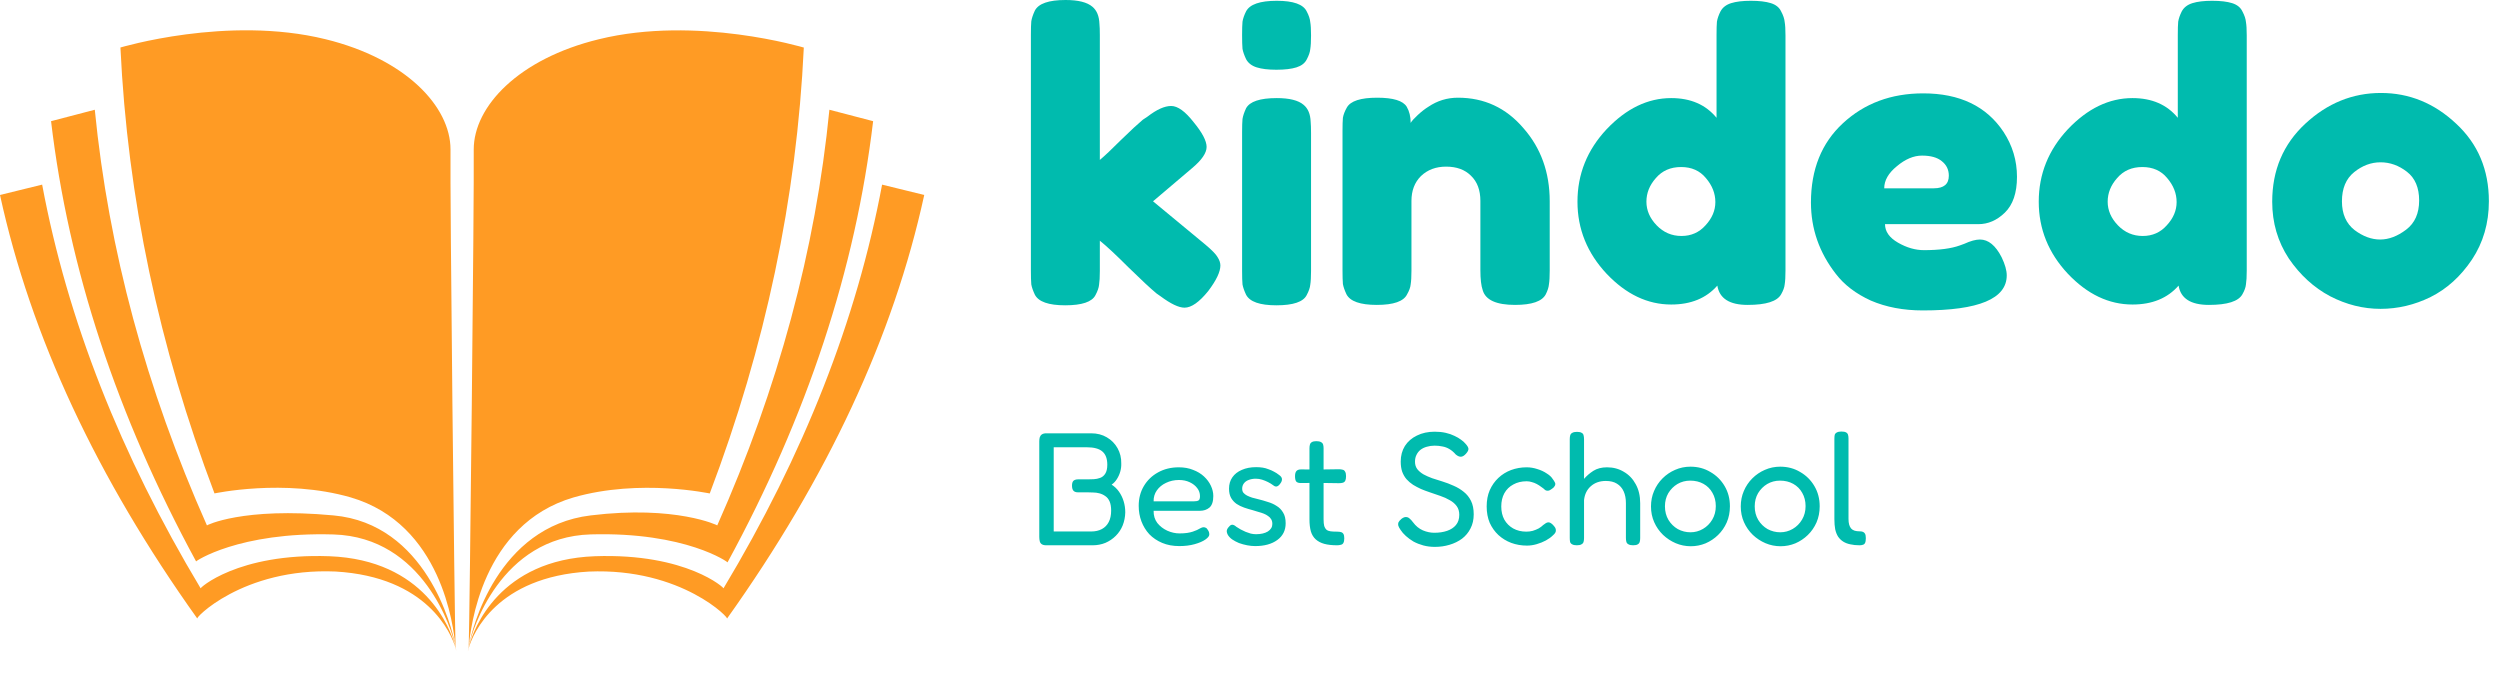
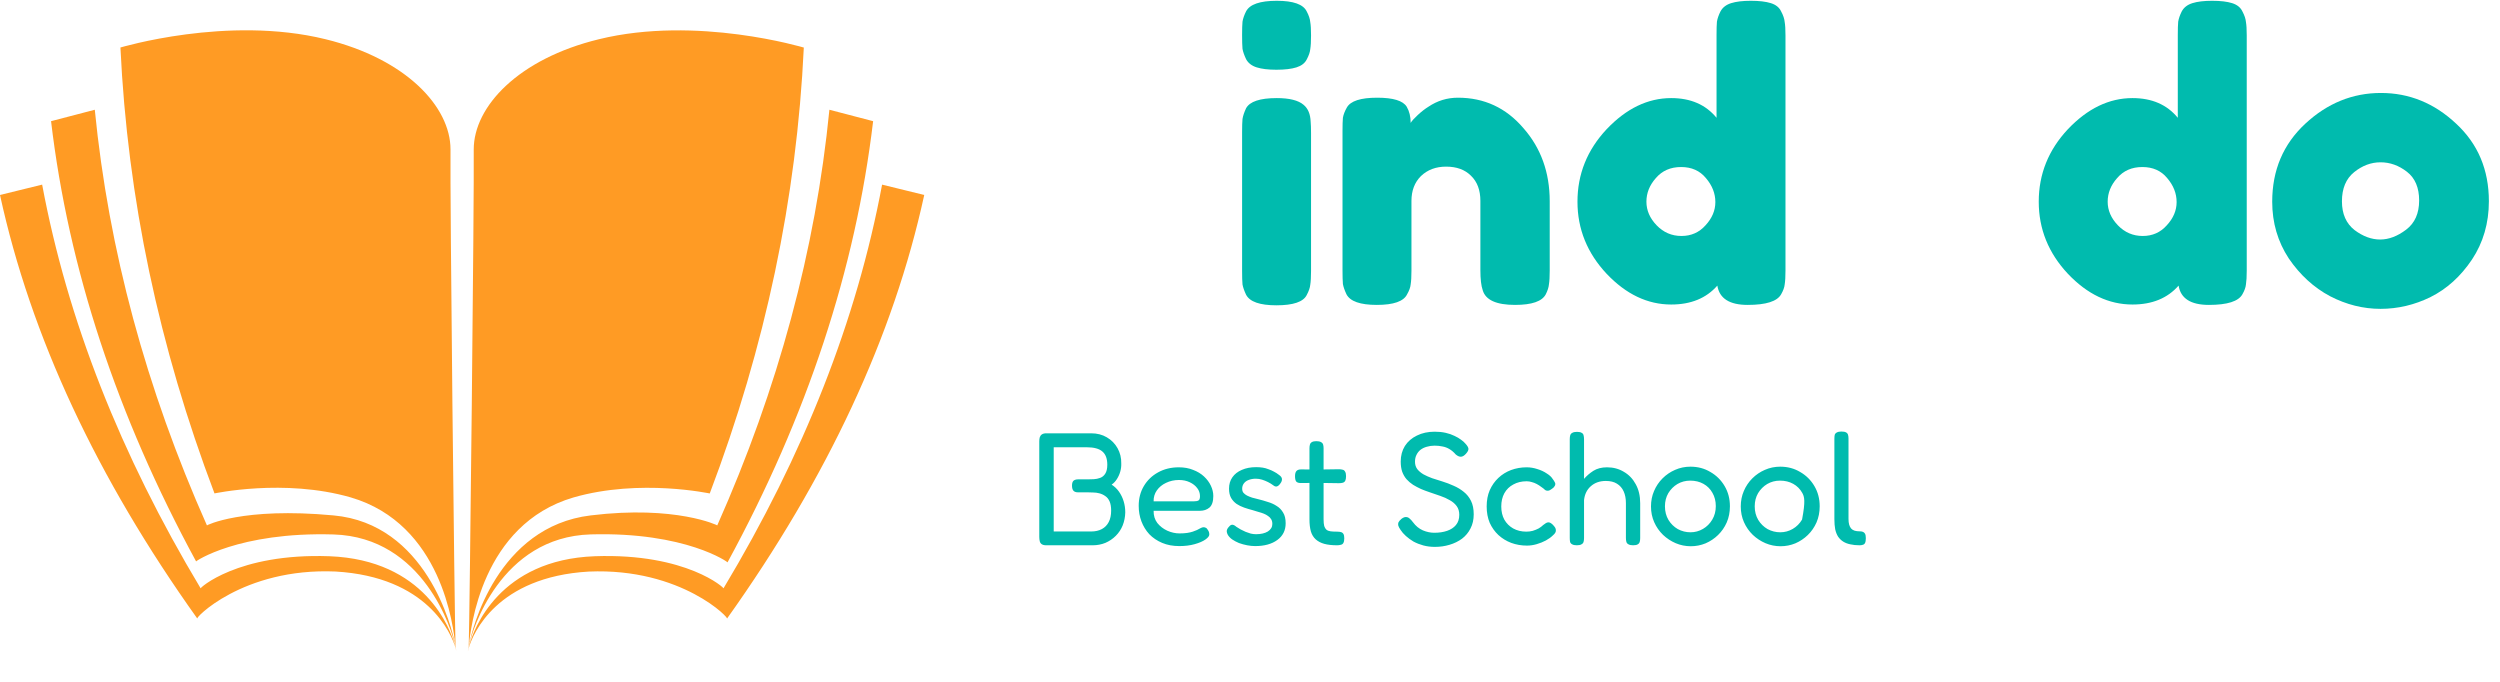
<svg xmlns="http://www.w3.org/2000/svg" width="187" height="51" viewBox="0 0 187 51" fill="none">
-   <path d="M86.246 15.057L90.165 18.299C90.656 18.711 90.961 19.026 91.079 19.242C91.216 19.458 91.285 19.664 91.285 19.86C91.285 20.332 90.98 20.97 90.371 21.776C89.703 22.601 89.114 23.014 88.603 23.014C88.171 23.014 87.572 22.729 86.806 22.159L86.511 21.953C86.059 21.579 85.362 20.931 84.419 20.008C83.476 19.065 82.759 18.397 82.268 18.004V20.273C82.268 20.725 82.248 21.069 82.209 21.304C82.189 21.52 82.101 21.776 81.944 22.07C81.689 22.581 80.932 22.837 79.675 22.837C78.437 22.837 77.681 22.572 77.406 22.041C77.269 21.746 77.18 21.491 77.141 21.275C77.121 21.039 77.111 20.695 77.111 20.244V2.593C77.111 2.141 77.121 1.807 77.141 1.591C77.18 1.355 77.269 1.09 77.406 0.796C77.681 0.265 78.447 0 79.704 0C80.647 0 81.315 0.167 81.708 0.501C82.042 0.776 82.219 1.208 82.239 1.797C82.258 1.974 82.268 2.249 82.268 2.623V11.963C82.622 11.669 83.152 11.168 83.859 10.461C84.586 9.753 85.126 9.253 85.48 8.958L85.834 8.722C86.521 8.192 87.11 7.927 87.602 7.927C88.093 7.927 88.652 8.329 89.281 9.135C89.929 9.92 90.254 10.539 90.254 10.991C90.254 11.443 89.89 11.973 89.163 12.582L86.246 15.057Z" fill="#00BBAE" />
  <path d="M92.909 9.901C92.909 9.449 92.919 9.115 92.939 8.899C92.978 8.663 93.067 8.398 93.204 8.103C93.479 7.593 94.245 7.337 95.502 7.337C96.445 7.337 97.113 7.504 97.506 7.838C97.84 8.113 98.017 8.536 98.037 9.105C98.056 9.302 98.066 9.586 98.066 9.96V20.273C98.066 20.725 98.046 21.069 98.007 21.304C97.987 21.52 97.899 21.776 97.742 22.07C97.487 22.581 96.73 22.837 95.473 22.837C94.235 22.837 93.479 22.572 93.204 22.041C93.067 21.746 92.978 21.491 92.939 21.275C92.919 21.059 92.909 20.715 92.909 20.244V9.901ZM97.742 4.449C97.604 4.724 97.349 4.921 96.976 5.039C96.603 5.157 96.102 5.216 95.473 5.216C94.864 5.216 94.373 5.157 94 5.039C93.626 4.921 93.361 4.715 93.204 4.42C93.067 4.125 92.978 3.87 92.939 3.654C92.919 3.418 92.909 3.074 92.909 2.623C92.909 2.171 92.919 1.837 92.939 1.621C92.978 1.385 93.067 1.13 93.204 0.855C93.479 0.324 94.245 0.059 95.502 0.059C96.74 0.059 97.487 0.324 97.742 0.855C97.899 1.149 97.987 1.414 98.007 1.65C98.046 1.866 98.066 2.2 98.066 2.652C98.066 3.104 98.046 3.448 98.007 3.683C97.987 3.899 97.899 4.155 97.742 4.449Z" fill="#00BBAE" />
  <path d="M109.054 7.308C111.018 7.308 112.649 8.064 113.945 9.577C115.261 11.07 115.919 12.897 115.919 15.057V20.244C115.919 20.695 115.9 21.039 115.86 21.275C115.841 21.491 115.762 21.737 115.625 22.012C115.35 22.542 114.584 22.807 113.326 22.807C111.932 22.807 111.126 22.444 110.91 21.717C110.792 21.383 110.733 20.882 110.733 20.214V15.028C110.733 14.223 110.498 13.594 110.026 13.142C109.574 12.69 108.955 12.464 108.17 12.464C107.404 12.464 106.775 12.7 106.284 13.172C105.812 13.643 105.577 14.262 105.577 15.028V20.244C105.577 20.695 105.557 21.039 105.518 21.275C105.498 21.491 105.41 21.737 105.252 22.012C104.997 22.542 104.241 22.807 102.984 22.807C101.746 22.807 100.99 22.542 100.715 22.012C100.577 21.717 100.489 21.462 100.449 21.245C100.43 21.01 100.42 20.666 100.42 20.214V9.783C100.42 9.351 100.43 9.027 100.449 8.811C100.489 8.575 100.587 8.319 100.744 8.044C101.019 7.553 101.775 7.308 103.013 7.308C104.211 7.308 104.948 7.534 105.223 7.985C105.419 8.319 105.518 8.722 105.518 9.194C105.596 9.056 105.773 8.86 106.048 8.604C106.323 8.349 106.588 8.143 106.844 7.985C107.512 7.534 108.248 7.308 109.054 7.308Z" fill="#00BBAE" />
  <path d="M128.692 0.855C128.849 0.56 129.114 0.354 129.487 0.236C129.86 0.118 130.352 0.059 130.961 0.059C131.589 0.059 132.09 0.118 132.463 0.236C132.837 0.354 133.092 0.56 133.229 0.855C133.387 1.149 133.475 1.414 133.495 1.65C133.534 1.866 133.554 2.2 133.554 2.652V20.244C133.554 20.695 133.534 21.039 133.495 21.275C133.475 21.491 133.387 21.737 133.229 22.012C132.935 22.542 132.1 22.807 130.725 22.807C129.369 22.807 128.613 22.326 128.456 21.363C127.631 22.306 126.482 22.778 125.008 22.778C123.24 22.778 121.629 22.012 120.176 20.479C118.722 18.927 117.995 17.13 117.995 15.087C117.995 13.024 118.722 11.217 120.176 9.665C121.649 8.113 123.26 7.337 125.008 7.337C126.462 7.337 127.591 7.828 128.397 8.811V2.623C128.397 2.171 128.407 1.837 128.426 1.621C128.466 1.385 128.554 1.13 128.692 0.855ZM123.918 16.855C124.429 17.385 125.048 17.651 125.774 17.651C126.501 17.651 127.1 17.385 127.572 16.855C128.063 16.325 128.309 15.745 128.309 15.116C128.309 14.468 128.073 13.869 127.601 13.319C127.149 12.769 126.531 12.494 125.745 12.494C124.959 12.494 124.331 12.769 123.859 13.319C123.388 13.849 123.152 14.439 123.152 15.087C123.152 15.735 123.407 16.325 123.918 16.855Z" fill="#00BBAE" />
-   <path d="M150.87 13.23C150.87 14.429 150.565 15.323 149.956 15.912C149.367 16.482 148.709 16.767 147.982 16.767H140.999C140.999 17.317 141.323 17.778 141.971 18.151C142.619 18.525 143.267 18.711 143.916 18.711C145.055 18.711 145.949 18.593 146.597 18.358L146.921 18.24C147.393 18.024 147.786 17.916 148.1 17.916C148.729 17.916 149.269 18.358 149.721 19.242C149.976 19.772 150.104 20.224 150.104 20.597C150.104 22.346 148.012 23.22 143.827 23.22C142.374 23.22 141.077 22.974 139.938 22.483C138.818 21.972 137.944 21.304 137.315 20.479C136.078 18.888 135.459 17.11 135.459 15.146C135.459 12.671 136.254 10.696 137.846 9.223C139.456 7.73 141.46 6.984 143.857 6.984C146.587 6.984 148.591 7.946 149.868 9.871C150.536 10.893 150.87 12.013 150.87 13.23ZM144.652 14.085C145.399 14.085 145.772 13.771 145.772 13.142C145.772 12.69 145.595 12.327 145.242 12.052C144.908 11.777 144.417 11.639 143.768 11.639C143.14 11.639 142.511 11.905 141.883 12.435C141.254 12.946 140.94 13.496 140.94 14.085H144.652Z" fill="#00BBAE" />
  <path d="M163.194 0.855C163.351 0.56 163.616 0.354 163.99 0.236C164.363 0.118 164.854 0.059 165.463 0.059C166.092 0.059 166.593 0.118 166.966 0.236C167.339 0.354 167.594 0.56 167.732 0.855C167.889 1.149 167.977 1.414 167.997 1.65C168.036 1.866 168.056 2.2 168.056 2.652V20.244C168.056 20.695 168.036 21.039 167.997 21.275C167.977 21.491 167.889 21.737 167.732 22.012C167.437 22.542 166.602 22.807 165.227 22.807C163.872 22.807 163.115 22.326 162.958 21.363C162.133 22.306 160.984 22.778 159.511 22.778C157.743 22.778 156.132 22.012 154.678 20.479C153.224 18.927 152.498 17.13 152.498 15.087C152.498 13.024 153.224 11.217 154.678 9.665C156.152 8.113 157.762 7.337 159.511 7.337C160.964 7.337 162.094 7.828 162.899 8.811V2.623C162.899 2.171 162.909 1.837 162.929 1.621C162.968 1.385 163.057 1.13 163.194 0.855ZM158.42 16.855C158.931 17.385 159.55 17.651 160.277 17.651C161.004 17.651 161.603 17.385 162.074 16.855C162.565 16.325 162.811 15.745 162.811 15.116C162.811 14.468 162.575 13.869 162.104 13.319C161.652 12.769 161.033 12.494 160.247 12.494C159.462 12.494 158.833 12.769 158.362 13.319C157.89 13.849 157.654 14.439 157.654 15.087C157.654 15.735 157.91 16.325 158.42 16.855Z" fill="#00BBAE" />
  <path d="M169.961 15.087C169.961 12.73 170.786 10.785 172.436 9.253C174.087 7.72 175.972 6.954 178.094 6.954C180.216 6.954 182.092 7.72 183.722 9.253C185.353 10.765 186.168 12.7 186.168 15.057C186.168 16.688 185.746 18.142 184.901 19.419C184.056 20.676 183.025 21.609 181.807 22.218C180.609 22.807 179.361 23.102 178.065 23.102C176.768 23.102 175.511 22.788 174.293 22.159C173.075 21.511 172.044 20.568 171.199 19.33C170.374 18.073 169.961 16.659 169.961 15.087ZM176.12 17.209C176.748 17.68 177.387 17.916 178.035 17.916C178.683 17.916 179.332 17.67 179.98 17.179C180.628 16.688 180.952 15.961 180.952 14.998C180.952 14.036 180.648 13.319 180.039 12.848C179.43 12.376 178.772 12.14 178.065 12.14C177.357 12.14 176.699 12.386 176.09 12.877C175.481 13.368 175.177 14.095 175.177 15.057C175.177 16 175.491 16.717 176.12 17.209Z" fill="#00BBAE" />
-   <path d="M78.254 40.787C78.11 40.787 77.998 40.759 77.918 40.703C77.846 40.655 77.798 40.583 77.774 40.487C77.75 40.383 77.738 40.271 77.738 40.151V33.023C77.738 32.903 77.75 32.799 77.774 32.711C77.806 32.615 77.858 32.543 77.93 32.495C78.01 32.439 78.122 32.411 78.266 32.411H81.614C82.062 32.411 82.454 32.511 82.79 32.711C83.134 32.911 83.402 33.183 83.594 33.527C83.786 33.871 83.878 34.247 83.87 34.655C83.878 34.863 83.854 35.067 83.798 35.267C83.742 35.467 83.658 35.655 83.546 35.831C83.442 35.999 83.31 36.139 83.15 36.251C83.366 36.387 83.55 36.563 83.702 36.779C83.854 36.995 83.97 37.235 84.05 37.499C84.13 37.763 84.17 38.039 84.17 38.327C84.162 38.671 84.098 38.995 83.978 39.299C83.858 39.595 83.686 39.855 83.462 40.079C83.238 40.303 82.978 40.479 82.682 40.607C82.386 40.727 82.07 40.787 81.734 40.787H78.254ZM78.818 39.755H81.614C81.926 39.755 82.194 39.695 82.418 39.575C82.642 39.455 82.814 39.279 82.934 39.047C83.054 38.815 83.114 38.531 83.114 38.195C83.114 37.907 83.074 37.675 82.994 37.499C82.914 37.323 82.806 37.191 82.67 37.103C82.534 37.007 82.386 36.939 82.226 36.899C82.074 36.859 81.922 36.839 81.77 36.839C81.626 36.831 81.494 36.827 81.374 36.827H80.642C80.482 36.827 80.366 36.787 80.294 36.707C80.222 36.627 80.186 36.499 80.186 36.323C80.186 36.155 80.222 36.035 80.294 35.963C80.374 35.891 80.494 35.855 80.654 35.855H81.386C81.514 35.855 81.658 35.851 81.818 35.843C81.978 35.835 82.134 35.803 82.286 35.747C82.446 35.691 82.574 35.587 82.67 35.435C82.774 35.275 82.826 35.051 82.826 34.763C82.826 34.315 82.706 33.987 82.466 33.779C82.226 33.563 81.83 33.455 81.278 33.455H78.818V39.755ZM88.211 40.847C87.731 40.847 87.303 40.767 86.927 40.607C86.551 40.447 86.231 40.231 85.967 39.959C85.711 39.679 85.515 39.359 85.379 38.999C85.243 38.639 85.175 38.251 85.175 37.835C85.175 37.283 85.303 36.791 85.559 36.359C85.815 35.927 86.167 35.587 86.615 35.339C87.071 35.083 87.591 34.955 88.175 34.955C88.575 34.955 88.931 35.019 89.243 35.147C89.563 35.267 89.835 35.431 90.059 35.639C90.283 35.847 90.455 36.079 90.575 36.335C90.695 36.591 90.755 36.847 90.755 37.103C90.755 37.511 90.659 37.799 90.467 37.967C90.275 38.127 90.039 38.207 89.759 38.207H86.291C86.283 38.559 86.375 38.863 86.567 39.119C86.767 39.367 87.015 39.559 87.311 39.695C87.615 39.831 87.919 39.899 88.223 39.899C88.447 39.899 88.639 39.887 88.799 39.863C88.959 39.839 89.099 39.807 89.219 39.767C89.339 39.727 89.443 39.687 89.531 39.647C89.619 39.607 89.695 39.567 89.759 39.527C89.831 39.487 89.899 39.459 89.963 39.443C90.035 39.427 90.103 39.435 90.167 39.467C90.239 39.491 90.295 39.543 90.335 39.623C90.383 39.687 90.415 39.747 90.431 39.803C90.447 39.859 90.455 39.919 90.455 39.983C90.455 40.095 90.359 40.219 90.167 40.355C89.975 40.491 89.707 40.607 89.363 40.703C89.027 40.799 88.643 40.847 88.211 40.847ZM86.291 37.499H89.303C89.455 37.499 89.567 37.479 89.639 37.439C89.719 37.399 89.759 37.291 89.759 37.115C89.759 36.891 89.691 36.691 89.555 36.515C89.419 36.331 89.231 36.183 88.991 36.071C88.759 35.959 88.491 35.903 88.187 35.903C87.835 35.903 87.511 35.975 87.215 36.119C86.927 36.255 86.699 36.443 86.531 36.683C86.363 36.923 86.283 37.195 86.291 37.499ZM93.887 40.847C93.695 40.847 93.495 40.827 93.287 40.787C93.079 40.747 92.875 40.691 92.675 40.619C92.483 40.539 92.311 40.447 92.159 40.343C92.015 40.239 91.907 40.123 91.835 39.995C91.795 39.915 91.771 39.843 91.763 39.779C91.755 39.707 91.767 39.639 91.799 39.575C91.831 39.511 91.879 39.447 91.943 39.383C92.023 39.287 92.103 39.243 92.183 39.251C92.263 39.251 92.363 39.303 92.483 39.407C92.571 39.463 92.675 39.527 92.795 39.599C92.915 39.663 93.039 39.723 93.167 39.779C93.295 39.827 93.423 39.871 93.551 39.911C93.687 39.943 93.819 39.959 93.947 39.959C94.315 39.959 94.611 39.891 94.835 39.755C95.059 39.611 95.171 39.423 95.171 39.191C95.171 39.055 95.143 38.939 95.087 38.843C95.031 38.747 94.955 38.667 94.859 38.603C94.763 38.531 94.655 38.471 94.535 38.423C94.415 38.375 94.279 38.331 94.127 38.291C93.983 38.243 93.839 38.199 93.695 38.159C93.479 38.103 93.267 38.039 93.059 37.967C92.851 37.895 92.663 37.803 92.495 37.691C92.327 37.571 92.191 37.423 92.087 37.247C91.983 37.063 91.931 36.831 91.931 36.551C91.931 36.223 92.015 35.939 92.183 35.699C92.351 35.459 92.587 35.275 92.891 35.147C93.195 35.011 93.551 34.943 93.959 34.943C94.135 34.943 94.299 34.955 94.451 34.979C94.603 35.003 94.747 35.043 94.883 35.099C95.027 35.147 95.163 35.207 95.291 35.279C95.419 35.343 95.543 35.423 95.663 35.519C95.807 35.615 95.883 35.719 95.891 35.831C95.899 35.943 95.855 36.059 95.759 36.179C95.687 36.283 95.607 36.351 95.519 36.383C95.431 36.407 95.343 36.383 95.255 36.311C95.127 36.215 94.991 36.131 94.847 36.059C94.703 35.987 94.555 35.927 94.403 35.879C94.251 35.831 94.095 35.807 93.935 35.807C93.735 35.807 93.555 35.839 93.395 35.903C93.243 35.959 93.123 36.047 93.035 36.167C92.955 36.279 92.915 36.407 92.915 36.551C92.915 36.679 92.947 36.783 93.011 36.863C93.083 36.943 93.171 37.011 93.275 37.067C93.387 37.123 93.515 37.175 93.659 37.223C93.811 37.263 93.967 37.303 94.127 37.343C94.359 37.399 94.595 37.467 94.835 37.547C95.083 37.619 95.303 37.719 95.495 37.847C95.695 37.967 95.855 38.131 95.975 38.339C96.103 38.539 96.167 38.807 96.167 39.143C96.167 39.671 95.959 40.087 95.543 40.391C95.127 40.695 94.575 40.847 93.887 40.847ZM100.012 40.787C99.635 40.787 99.316 40.751 99.052 40.679C98.796 40.607 98.584 40.495 98.415 40.343C98.248 40.191 98.127 39.995 98.055 39.755C97.984 39.507 97.948 39.203 97.948 38.843V33.539C97.948 33.427 97.96 33.331 97.984 33.251C98.007 33.171 98.055 33.111 98.127 33.071C98.2 33.023 98.311 32.999 98.463 32.999C98.615 32.999 98.731 33.023 98.811 33.071C98.891 33.111 98.944 33.171 98.968 33.251C98.992 33.323 99.004 33.415 99.004 33.527V38.843C99.004 39.051 99.019 39.219 99.052 39.347C99.091 39.467 99.147 39.559 99.219 39.623C99.299 39.687 99.403 39.727 99.531 39.743C99.659 39.759 99.816 39.767 99.999 39.767C100.128 39.767 100.232 39.779 100.312 39.803C100.392 39.827 100.452 39.875 100.492 39.947C100.532 40.019 100.552 40.127 100.552 40.271C100.552 40.423 100.528 40.539 100.48 40.619C100.44 40.691 100.376 40.735 100.288 40.751C100.208 40.775 100.116 40.787 100.012 40.787ZM97.323 35.111L98.475 35.123L100.144 35.099C100.256 35.099 100.352 35.111 100.432 35.135C100.512 35.151 100.572 35.199 100.612 35.279C100.66 35.351 100.684 35.463 100.684 35.615C100.684 35.767 100.664 35.883 100.624 35.963C100.584 36.035 100.524 36.083 100.444 36.107C100.364 36.131 100.268 36.143 100.156 36.143L98.511 36.119L97.299 36.131C97.132 36.131 97.016 36.091 96.951 36.011C96.895 35.931 96.868 35.799 96.868 35.615C96.868 35.439 96.903 35.311 96.975 35.231C97.047 35.151 97.163 35.111 97.323 35.111ZM107.33 40.907C107.026 40.907 106.738 40.871 106.466 40.799C106.202 40.727 105.958 40.631 105.734 40.511C105.518 40.383 105.326 40.243 105.158 40.091C104.99 39.939 104.858 39.787 104.762 39.635C104.674 39.507 104.618 39.403 104.594 39.323C104.57 39.235 104.574 39.151 104.606 39.071C104.646 38.991 104.722 38.903 104.834 38.807C104.962 38.711 105.074 38.667 105.17 38.675C105.266 38.675 105.354 38.711 105.434 38.783C105.522 38.855 105.61 38.951 105.698 39.071C105.898 39.343 106.142 39.543 106.43 39.671C106.718 39.791 107.002 39.851 107.282 39.851C107.642 39.851 107.962 39.803 108.242 39.707C108.522 39.611 108.742 39.467 108.902 39.275C109.07 39.075 109.154 38.819 109.154 38.507C109.154 38.251 109.09 38.035 108.962 37.859C108.834 37.683 108.662 37.535 108.446 37.415C108.23 37.287 107.99 37.179 107.726 37.091C107.462 36.995 107.194 36.903 106.922 36.815C106.706 36.743 106.494 36.663 106.286 36.575C106.078 36.479 105.882 36.375 105.698 36.263C105.514 36.143 105.35 36.003 105.206 35.843C105.07 35.683 104.962 35.495 104.882 35.279C104.81 35.063 104.774 34.811 104.774 34.523C104.774 34.083 104.878 33.695 105.086 33.359C105.302 33.023 105.602 32.763 105.986 32.579C106.37 32.387 106.814 32.291 107.318 32.291C107.614 32.291 107.886 32.319 108.134 32.375C108.382 32.431 108.602 32.507 108.794 32.603C108.986 32.691 109.15 32.787 109.286 32.891C109.422 32.987 109.526 33.079 109.598 33.167C109.742 33.319 109.822 33.447 109.838 33.551C109.854 33.655 109.794 33.783 109.658 33.935C109.53 34.079 109.406 34.155 109.286 34.163C109.166 34.171 109.034 34.115 108.89 33.995C108.738 33.819 108.578 33.683 108.41 33.587C108.25 33.491 108.078 33.427 107.894 33.395C107.718 33.355 107.522 33.335 107.306 33.335C107.098 33.335 106.902 33.363 106.718 33.419C106.542 33.467 106.386 33.543 106.25 33.647C106.122 33.751 106.022 33.879 105.95 34.031C105.878 34.175 105.842 34.343 105.842 34.535C105.842 34.751 105.898 34.935 106.01 35.087C106.13 35.239 106.286 35.371 106.478 35.483C106.67 35.587 106.886 35.683 107.126 35.771C107.366 35.851 107.618 35.931 107.882 36.011C108.17 36.099 108.454 36.207 108.734 36.335C109.014 36.455 109.266 36.607 109.49 36.791C109.714 36.967 109.894 37.191 110.03 37.463C110.166 37.735 110.234 38.071 110.234 38.471C110.234 38.871 110.154 39.223 109.994 39.527C109.842 39.831 109.63 40.087 109.358 40.295C109.086 40.495 108.774 40.647 108.422 40.751C108.078 40.855 107.714 40.907 107.33 40.907ZM114.215 40.811C113.799 40.811 113.407 40.743 113.039 40.607C112.679 40.471 112.359 40.275 112.079 40.019C111.807 39.763 111.591 39.459 111.431 39.107C111.279 38.747 111.203 38.339 111.203 37.883C111.203 37.427 111.279 37.023 111.431 36.671C111.591 36.311 111.807 36.003 112.079 35.747C112.351 35.491 112.667 35.295 113.027 35.159C113.395 35.023 113.783 34.955 114.191 34.955C114.463 34.955 114.731 34.999 114.995 35.087C115.259 35.167 115.491 35.275 115.691 35.411C115.899 35.539 116.047 35.675 116.135 35.819C116.215 35.923 116.271 36.011 116.303 36.083C116.343 36.147 116.347 36.223 116.315 36.311C116.283 36.375 116.239 36.435 116.183 36.491C116.127 36.539 116.071 36.579 116.015 36.611C115.871 36.723 115.727 36.739 115.583 36.659C115.495 36.571 115.395 36.491 115.283 36.419C115.179 36.339 115.067 36.267 114.947 36.203C114.827 36.139 114.703 36.091 114.575 36.059C114.455 36.019 114.327 35.999 114.191 35.999C113.815 35.999 113.483 36.079 113.195 36.239C112.907 36.391 112.683 36.611 112.523 36.899C112.371 37.179 112.295 37.507 112.295 37.883C112.295 38.259 112.371 38.587 112.523 38.867C112.683 39.147 112.903 39.367 113.183 39.527C113.471 39.687 113.799 39.767 114.167 39.767C114.335 39.767 114.495 39.747 114.647 39.707C114.807 39.659 114.955 39.599 115.091 39.527C115.227 39.447 115.339 39.363 115.427 39.275C115.507 39.219 115.575 39.171 115.631 39.131C115.687 39.091 115.755 39.071 115.835 39.071C115.899 39.071 115.967 39.099 116.039 39.155C116.111 39.203 116.187 39.279 116.267 39.383C116.331 39.455 116.367 39.531 116.375 39.611C116.391 39.691 116.379 39.767 116.339 39.839C116.299 39.911 116.235 39.983 116.147 40.055C116.019 40.183 115.847 40.307 115.631 40.427C115.423 40.539 115.195 40.631 114.947 40.703C114.699 40.775 114.455 40.811 114.215 40.811ZM117.946 40.787C117.794 40.787 117.678 40.763 117.598 40.715C117.518 40.675 117.466 40.615 117.442 40.535C117.426 40.447 117.418 40.347 117.418 40.235V32.843C117.418 32.731 117.43 32.635 117.454 32.555C117.478 32.475 117.53 32.415 117.61 32.375C117.69 32.327 117.806 32.303 117.958 32.303C118.118 32.303 118.234 32.327 118.306 32.375C118.386 32.415 118.434 32.475 118.45 32.555C118.474 32.635 118.486 32.735 118.486 32.855V35.819C118.678 35.595 118.91 35.395 119.182 35.219C119.462 35.043 119.802 34.955 120.202 34.955C120.674 34.955 121.094 35.067 121.462 35.291C121.838 35.507 122.134 35.815 122.35 36.215C122.574 36.615 122.686 37.091 122.686 37.643V40.247C122.686 40.359 122.674 40.455 122.65 40.535C122.626 40.615 122.578 40.675 122.506 40.715C122.434 40.763 122.318 40.787 122.158 40.787C122.006 40.787 121.89 40.763 121.81 40.715C121.73 40.675 121.678 40.615 121.654 40.535C121.63 40.447 121.618 40.347 121.618 40.235V37.631C121.618 37.295 121.562 37.003 121.45 36.755C121.338 36.507 121.17 36.315 120.946 36.179C120.73 36.043 120.454 35.975 120.118 35.975C119.662 35.975 119.286 36.107 118.99 36.371C118.702 36.627 118.534 36.971 118.486 37.403V40.247C118.486 40.359 118.474 40.455 118.45 40.535C118.426 40.615 118.374 40.675 118.294 40.715C118.222 40.763 118.106 40.787 117.946 40.787ZM126.47 40.859C126.078 40.859 125.702 40.783 125.342 40.631C124.99 40.479 124.674 40.271 124.394 40.007C124.114 39.735 123.894 39.419 123.734 39.059C123.574 38.699 123.494 38.307 123.494 37.883C123.494 37.467 123.57 37.083 123.722 36.731C123.874 36.371 124.086 36.055 124.358 35.783C124.63 35.511 124.942 35.299 125.294 35.147C125.654 34.987 126.038 34.907 126.446 34.907C126.998 34.907 127.494 35.039 127.934 35.303C128.382 35.559 128.738 35.911 129.002 36.359C129.266 36.807 129.398 37.311 129.398 37.871C129.398 38.311 129.318 38.715 129.158 39.083C128.998 39.443 128.782 39.755 128.51 40.019C128.238 40.283 127.926 40.491 127.574 40.643C127.222 40.787 126.854 40.859 126.47 40.859ZM126.446 39.815C126.782 39.815 127.094 39.731 127.382 39.563C127.67 39.395 127.902 39.163 128.078 38.867C128.254 38.571 128.342 38.235 128.342 37.859C128.342 37.483 128.258 37.151 128.09 36.863C127.93 36.575 127.706 36.351 127.418 36.191C127.13 36.031 126.802 35.951 126.434 35.951C126.082 35.951 125.762 36.035 125.474 36.203C125.194 36.371 124.966 36.599 124.79 36.887C124.622 37.175 124.538 37.503 124.538 37.871C124.538 38.255 124.626 38.595 124.802 38.891C124.978 39.179 125.21 39.407 125.498 39.575C125.794 39.735 126.11 39.815 126.446 39.815ZM133.185 40.859C132.793 40.859 132.417 40.783 132.057 40.631C131.705 40.479 131.389 40.271 131.109 40.007C130.829 39.735 130.609 39.419 130.449 39.059C130.289 38.699 130.209 38.307 130.209 37.883C130.209 37.467 130.285 37.083 130.437 36.731C130.589 36.371 130.801 36.055 131.073 35.783C131.345 35.511 131.657 35.299 132.009 35.147C132.369 34.987 132.753 34.907 133.161 34.907C133.713 34.907 134.209 35.039 134.649 35.303C135.097 35.559 135.453 35.911 135.717 36.359C135.981 36.807 136.113 37.311 136.113 37.871C136.113 38.311 136.033 38.715 135.873 39.083C135.713 39.443 135.497 39.755 135.225 40.019C134.953 40.283 134.641 40.491 134.289 40.643C133.937 40.787 133.569 40.859 133.185 40.859ZM133.161 39.815C133.497 39.815 133.809 39.731 134.097 39.563C134.385 39.395 134.617 39.163 134.793 38.867C134.969 38.571 135.057 38.235 135.057 37.859C135.057 37.483 134.973 37.151 134.805 36.863C134.645 36.575 134.421 36.351 134.133 36.191C133.845 36.031 133.517 35.951 133.149 35.951C132.797 35.951 132.477 36.035 132.189 36.203C131.909 36.371 131.681 36.599 131.505 36.887C131.337 37.175 131.253 37.503 131.253 37.871C131.253 38.255 131.341 38.595 131.517 38.891C131.693 39.179 131.925 39.407 132.213 39.575C132.509 39.735 132.825 39.815 133.161 39.815ZM139.096 40.787C138.84 40.787 138.608 40.763 138.4 40.715C138.2 40.675 138.024 40.607 137.872 40.511C137.72 40.415 137.592 40.291 137.488 40.139C137.392 39.987 137.32 39.803 137.272 39.587C137.232 39.371 137.212 39.119 137.212 38.831V32.831C137.212 32.711 137.22 32.611 137.236 32.531C137.26 32.451 137.312 32.391 137.392 32.351C137.472 32.303 137.584 32.279 137.728 32.279C137.888 32.279 138.004 32.299 138.076 32.339C138.156 32.379 138.208 32.439 138.232 32.519C138.256 32.599 138.268 32.695 138.268 32.807V38.819C138.268 38.979 138.284 39.119 138.316 39.239C138.348 39.351 138.396 39.447 138.46 39.527C138.532 39.607 138.62 39.663 138.724 39.695C138.828 39.727 138.952 39.743 139.096 39.743C139.192 39.743 139.272 39.755 139.336 39.779C139.408 39.803 139.464 39.851 139.504 39.923C139.544 39.995 139.564 40.107 139.564 40.259C139.564 40.419 139.544 40.539 139.504 40.619C139.464 40.691 139.408 40.735 139.336 40.751C139.272 40.775 139.192 40.787 139.096 40.787Z" fill="#00BBAE" />
+   <path d="M78.254 40.787C78.11 40.787 77.998 40.759 77.918 40.703C77.846 40.655 77.798 40.583 77.774 40.487C77.75 40.383 77.738 40.271 77.738 40.151V33.023C77.738 32.903 77.75 32.799 77.774 32.711C77.806 32.615 77.858 32.543 77.93 32.495C78.01 32.439 78.122 32.411 78.266 32.411H81.614C82.062 32.411 82.454 32.511 82.79 32.711C83.134 32.911 83.402 33.183 83.594 33.527C83.786 33.871 83.878 34.247 83.87 34.655C83.878 34.863 83.854 35.067 83.798 35.267C83.742 35.467 83.658 35.655 83.546 35.831C83.442 35.999 83.31 36.139 83.15 36.251C83.366 36.387 83.55 36.563 83.702 36.779C83.854 36.995 83.97 37.235 84.05 37.499C84.13 37.763 84.17 38.039 84.17 38.327C84.162 38.671 84.098 38.995 83.978 39.299C83.858 39.595 83.686 39.855 83.462 40.079C83.238 40.303 82.978 40.479 82.682 40.607C82.386 40.727 82.07 40.787 81.734 40.787H78.254ZM78.818 39.755H81.614C81.926 39.755 82.194 39.695 82.418 39.575C82.642 39.455 82.814 39.279 82.934 39.047C83.054 38.815 83.114 38.531 83.114 38.195C83.114 37.907 83.074 37.675 82.994 37.499C82.914 37.323 82.806 37.191 82.67 37.103C82.534 37.007 82.386 36.939 82.226 36.899C82.074 36.859 81.922 36.839 81.77 36.839C81.626 36.831 81.494 36.827 81.374 36.827H80.642C80.482 36.827 80.366 36.787 80.294 36.707C80.222 36.627 80.186 36.499 80.186 36.323C80.186 36.155 80.222 36.035 80.294 35.963C80.374 35.891 80.494 35.855 80.654 35.855H81.386C81.514 35.855 81.658 35.851 81.818 35.843C81.978 35.835 82.134 35.803 82.286 35.747C82.446 35.691 82.574 35.587 82.67 35.435C82.774 35.275 82.826 35.051 82.826 34.763C82.826 34.315 82.706 33.987 82.466 33.779C82.226 33.563 81.83 33.455 81.278 33.455H78.818V39.755ZM88.211 40.847C87.731 40.847 87.303 40.767 86.927 40.607C86.551 40.447 86.231 40.231 85.967 39.959C85.711 39.679 85.515 39.359 85.379 38.999C85.243 38.639 85.175 38.251 85.175 37.835C85.175 37.283 85.303 36.791 85.559 36.359C85.815 35.927 86.167 35.587 86.615 35.339C87.071 35.083 87.591 34.955 88.175 34.955C88.575 34.955 88.931 35.019 89.243 35.147C89.563 35.267 89.835 35.431 90.059 35.639C90.283 35.847 90.455 36.079 90.575 36.335C90.695 36.591 90.755 36.847 90.755 37.103C90.755 37.511 90.659 37.799 90.467 37.967C90.275 38.127 90.039 38.207 89.759 38.207H86.291C86.283 38.559 86.375 38.863 86.567 39.119C86.767 39.367 87.015 39.559 87.311 39.695C87.615 39.831 87.919 39.899 88.223 39.899C88.447 39.899 88.639 39.887 88.799 39.863C88.959 39.839 89.099 39.807 89.219 39.767C89.339 39.727 89.443 39.687 89.531 39.647C89.619 39.607 89.695 39.567 89.759 39.527C89.831 39.487 89.899 39.459 89.963 39.443C90.035 39.427 90.103 39.435 90.167 39.467C90.239 39.491 90.295 39.543 90.335 39.623C90.383 39.687 90.415 39.747 90.431 39.803C90.447 39.859 90.455 39.919 90.455 39.983C90.455 40.095 90.359 40.219 90.167 40.355C89.975 40.491 89.707 40.607 89.363 40.703C89.027 40.799 88.643 40.847 88.211 40.847ZM86.291 37.499H89.303C89.455 37.499 89.567 37.479 89.639 37.439C89.719 37.399 89.759 37.291 89.759 37.115C89.759 36.891 89.691 36.691 89.555 36.515C89.419 36.331 89.231 36.183 88.991 36.071C88.759 35.959 88.491 35.903 88.187 35.903C87.835 35.903 87.511 35.975 87.215 36.119C86.927 36.255 86.699 36.443 86.531 36.683C86.363 36.923 86.283 37.195 86.291 37.499ZM93.887 40.847C93.695 40.847 93.495 40.827 93.287 40.787C93.079 40.747 92.875 40.691 92.675 40.619C92.483 40.539 92.311 40.447 92.159 40.343C92.015 40.239 91.907 40.123 91.835 39.995C91.795 39.915 91.771 39.843 91.763 39.779C91.755 39.707 91.767 39.639 91.799 39.575C91.831 39.511 91.879 39.447 91.943 39.383C92.023 39.287 92.103 39.243 92.183 39.251C92.263 39.251 92.363 39.303 92.483 39.407C92.571 39.463 92.675 39.527 92.795 39.599C92.915 39.663 93.039 39.723 93.167 39.779C93.295 39.827 93.423 39.871 93.551 39.911C93.687 39.943 93.819 39.959 93.947 39.959C94.315 39.959 94.611 39.891 94.835 39.755C95.059 39.611 95.171 39.423 95.171 39.191C95.171 39.055 95.143 38.939 95.087 38.843C95.031 38.747 94.955 38.667 94.859 38.603C94.763 38.531 94.655 38.471 94.535 38.423C94.415 38.375 94.279 38.331 94.127 38.291C93.983 38.243 93.839 38.199 93.695 38.159C93.479 38.103 93.267 38.039 93.059 37.967C92.851 37.895 92.663 37.803 92.495 37.691C92.327 37.571 92.191 37.423 92.087 37.247C91.983 37.063 91.931 36.831 91.931 36.551C91.931 36.223 92.015 35.939 92.183 35.699C92.351 35.459 92.587 35.275 92.891 35.147C93.195 35.011 93.551 34.943 93.959 34.943C94.135 34.943 94.299 34.955 94.451 34.979C94.603 35.003 94.747 35.043 94.883 35.099C95.027 35.147 95.163 35.207 95.291 35.279C95.419 35.343 95.543 35.423 95.663 35.519C95.807 35.615 95.883 35.719 95.891 35.831C95.899 35.943 95.855 36.059 95.759 36.179C95.687 36.283 95.607 36.351 95.519 36.383C95.431 36.407 95.343 36.383 95.255 36.311C95.127 36.215 94.991 36.131 94.847 36.059C94.703 35.987 94.555 35.927 94.403 35.879C94.251 35.831 94.095 35.807 93.935 35.807C93.735 35.807 93.555 35.839 93.395 35.903C93.243 35.959 93.123 36.047 93.035 36.167C92.955 36.279 92.915 36.407 92.915 36.551C92.915 36.679 92.947 36.783 93.011 36.863C93.083 36.943 93.171 37.011 93.275 37.067C93.387 37.123 93.515 37.175 93.659 37.223C93.811 37.263 93.967 37.303 94.127 37.343C94.359 37.399 94.595 37.467 94.835 37.547C95.083 37.619 95.303 37.719 95.495 37.847C95.695 37.967 95.855 38.131 95.975 38.339C96.103 38.539 96.167 38.807 96.167 39.143C96.167 39.671 95.959 40.087 95.543 40.391C95.127 40.695 94.575 40.847 93.887 40.847ZM100.012 40.787C99.635 40.787 99.316 40.751 99.052 40.679C98.796 40.607 98.584 40.495 98.415 40.343C98.248 40.191 98.127 39.995 98.055 39.755C97.984 39.507 97.948 39.203 97.948 38.843V33.539C97.948 33.427 97.96 33.331 97.984 33.251C98.007 33.171 98.055 33.111 98.127 33.071C98.2 33.023 98.311 32.999 98.463 32.999C98.615 32.999 98.731 33.023 98.811 33.071C98.891 33.111 98.944 33.171 98.968 33.251C98.992 33.323 99.004 33.415 99.004 33.527V38.843C99.004 39.051 99.019 39.219 99.052 39.347C99.091 39.467 99.147 39.559 99.219 39.623C99.299 39.687 99.403 39.727 99.531 39.743C99.659 39.759 99.816 39.767 99.999 39.767C100.128 39.767 100.232 39.779 100.312 39.803C100.392 39.827 100.452 39.875 100.492 39.947C100.532 40.019 100.552 40.127 100.552 40.271C100.552 40.423 100.528 40.539 100.48 40.619C100.44 40.691 100.376 40.735 100.288 40.751C100.208 40.775 100.116 40.787 100.012 40.787ZM97.323 35.111L98.475 35.123L100.144 35.099C100.256 35.099 100.352 35.111 100.432 35.135C100.512 35.151 100.572 35.199 100.612 35.279C100.66 35.351 100.684 35.463 100.684 35.615C100.684 35.767 100.664 35.883 100.624 35.963C100.584 36.035 100.524 36.083 100.444 36.107C100.364 36.131 100.268 36.143 100.156 36.143L98.511 36.119L97.299 36.131C97.132 36.131 97.016 36.091 96.951 36.011C96.895 35.931 96.868 35.799 96.868 35.615C96.868 35.439 96.903 35.311 96.975 35.231C97.047 35.151 97.163 35.111 97.323 35.111ZM107.33 40.907C107.026 40.907 106.738 40.871 106.466 40.799C106.202 40.727 105.958 40.631 105.734 40.511C105.518 40.383 105.326 40.243 105.158 40.091C104.99 39.939 104.858 39.787 104.762 39.635C104.674 39.507 104.618 39.403 104.594 39.323C104.57 39.235 104.574 39.151 104.606 39.071C104.646 38.991 104.722 38.903 104.834 38.807C104.962 38.711 105.074 38.667 105.17 38.675C105.266 38.675 105.354 38.711 105.434 38.783C105.522 38.855 105.61 38.951 105.698 39.071C105.898 39.343 106.142 39.543 106.43 39.671C106.718 39.791 107.002 39.851 107.282 39.851C107.642 39.851 107.962 39.803 108.242 39.707C108.522 39.611 108.742 39.467 108.902 39.275C109.07 39.075 109.154 38.819 109.154 38.507C109.154 38.251 109.09 38.035 108.962 37.859C108.834 37.683 108.662 37.535 108.446 37.415C108.23 37.287 107.99 37.179 107.726 37.091C107.462 36.995 107.194 36.903 106.922 36.815C106.706 36.743 106.494 36.663 106.286 36.575C106.078 36.479 105.882 36.375 105.698 36.263C105.514 36.143 105.35 36.003 105.206 35.843C105.07 35.683 104.962 35.495 104.882 35.279C104.81 35.063 104.774 34.811 104.774 34.523C104.774 34.083 104.878 33.695 105.086 33.359C105.302 33.023 105.602 32.763 105.986 32.579C106.37 32.387 106.814 32.291 107.318 32.291C107.614 32.291 107.886 32.319 108.134 32.375C108.382 32.431 108.602 32.507 108.794 32.603C108.986 32.691 109.15 32.787 109.286 32.891C109.422 32.987 109.526 33.079 109.598 33.167C109.742 33.319 109.822 33.447 109.838 33.551C109.854 33.655 109.794 33.783 109.658 33.935C109.53 34.079 109.406 34.155 109.286 34.163C109.166 34.171 109.034 34.115 108.89 33.995C108.738 33.819 108.578 33.683 108.41 33.587C108.25 33.491 108.078 33.427 107.894 33.395C107.718 33.355 107.522 33.335 107.306 33.335C107.098 33.335 106.902 33.363 106.718 33.419C106.542 33.467 106.386 33.543 106.25 33.647C106.122 33.751 106.022 33.879 105.95 34.031C105.878 34.175 105.842 34.343 105.842 34.535C105.842 34.751 105.898 34.935 106.01 35.087C106.13 35.239 106.286 35.371 106.478 35.483C106.67 35.587 106.886 35.683 107.126 35.771C107.366 35.851 107.618 35.931 107.882 36.011C108.17 36.099 108.454 36.207 108.734 36.335C109.014 36.455 109.266 36.607 109.49 36.791C109.714 36.967 109.894 37.191 110.03 37.463C110.166 37.735 110.234 38.071 110.234 38.471C110.234 38.871 110.154 39.223 109.994 39.527C109.842 39.831 109.63 40.087 109.358 40.295C109.086 40.495 108.774 40.647 108.422 40.751C108.078 40.855 107.714 40.907 107.33 40.907ZM114.215 40.811C113.799 40.811 113.407 40.743 113.039 40.607C112.679 40.471 112.359 40.275 112.079 40.019C111.807 39.763 111.591 39.459 111.431 39.107C111.279 38.747 111.203 38.339 111.203 37.883C111.203 37.427 111.279 37.023 111.431 36.671C111.591 36.311 111.807 36.003 112.079 35.747C112.351 35.491 112.667 35.295 113.027 35.159C113.395 35.023 113.783 34.955 114.191 34.955C114.463 34.955 114.731 34.999 114.995 35.087C115.259 35.167 115.491 35.275 115.691 35.411C115.899 35.539 116.047 35.675 116.135 35.819C116.215 35.923 116.271 36.011 116.303 36.083C116.343 36.147 116.347 36.223 116.315 36.311C116.283 36.375 116.239 36.435 116.183 36.491C116.127 36.539 116.071 36.579 116.015 36.611C115.871 36.723 115.727 36.739 115.583 36.659C115.495 36.571 115.395 36.491 115.283 36.419C115.179 36.339 115.067 36.267 114.947 36.203C114.827 36.139 114.703 36.091 114.575 36.059C114.455 36.019 114.327 35.999 114.191 35.999C113.815 35.999 113.483 36.079 113.195 36.239C112.907 36.391 112.683 36.611 112.523 36.899C112.371 37.179 112.295 37.507 112.295 37.883C112.295 38.259 112.371 38.587 112.523 38.867C112.683 39.147 112.903 39.367 113.183 39.527C113.471 39.687 113.799 39.767 114.167 39.767C114.335 39.767 114.495 39.747 114.647 39.707C114.807 39.659 114.955 39.599 115.091 39.527C115.227 39.447 115.339 39.363 115.427 39.275C115.507 39.219 115.575 39.171 115.631 39.131C115.687 39.091 115.755 39.071 115.835 39.071C115.899 39.071 115.967 39.099 116.039 39.155C116.111 39.203 116.187 39.279 116.267 39.383C116.331 39.455 116.367 39.531 116.375 39.611C116.391 39.691 116.379 39.767 116.339 39.839C116.299 39.911 116.235 39.983 116.147 40.055C116.019 40.183 115.847 40.307 115.631 40.427C115.423 40.539 115.195 40.631 114.947 40.703C114.699 40.775 114.455 40.811 114.215 40.811ZM117.946 40.787C117.794 40.787 117.678 40.763 117.598 40.715C117.518 40.675 117.466 40.615 117.442 40.535C117.426 40.447 117.418 40.347 117.418 40.235V32.843C117.418 32.731 117.43 32.635 117.454 32.555C117.478 32.475 117.53 32.415 117.61 32.375C117.69 32.327 117.806 32.303 117.958 32.303C118.118 32.303 118.234 32.327 118.306 32.375C118.386 32.415 118.434 32.475 118.45 32.555C118.474 32.635 118.486 32.735 118.486 32.855V35.819C118.678 35.595 118.91 35.395 119.182 35.219C119.462 35.043 119.802 34.955 120.202 34.955C120.674 34.955 121.094 35.067 121.462 35.291C121.838 35.507 122.134 35.815 122.35 36.215C122.574 36.615 122.686 37.091 122.686 37.643V40.247C122.686 40.359 122.674 40.455 122.65 40.535C122.626 40.615 122.578 40.675 122.506 40.715C122.434 40.763 122.318 40.787 122.158 40.787C122.006 40.787 121.89 40.763 121.81 40.715C121.73 40.675 121.678 40.615 121.654 40.535C121.63 40.447 121.618 40.347 121.618 40.235V37.631C121.618 37.295 121.562 37.003 121.45 36.755C121.338 36.507 121.17 36.315 120.946 36.179C120.73 36.043 120.454 35.975 120.118 35.975C119.662 35.975 119.286 36.107 118.99 36.371C118.702 36.627 118.534 36.971 118.486 37.403V40.247C118.486 40.359 118.474 40.455 118.45 40.535C118.426 40.615 118.374 40.675 118.294 40.715C118.222 40.763 118.106 40.787 117.946 40.787ZM126.47 40.859C126.078 40.859 125.702 40.783 125.342 40.631C124.99 40.479 124.674 40.271 124.394 40.007C124.114 39.735 123.894 39.419 123.734 39.059C123.574 38.699 123.494 38.307 123.494 37.883C123.494 37.467 123.57 37.083 123.722 36.731C123.874 36.371 124.086 36.055 124.358 35.783C124.63 35.511 124.942 35.299 125.294 35.147C125.654 34.987 126.038 34.907 126.446 34.907C126.998 34.907 127.494 35.039 127.934 35.303C128.382 35.559 128.738 35.911 129.002 36.359C129.266 36.807 129.398 37.311 129.398 37.871C129.398 38.311 129.318 38.715 129.158 39.083C128.998 39.443 128.782 39.755 128.51 40.019C128.238 40.283 127.926 40.491 127.574 40.643C127.222 40.787 126.854 40.859 126.47 40.859ZM126.446 39.815C126.782 39.815 127.094 39.731 127.382 39.563C127.67 39.395 127.902 39.163 128.078 38.867C128.254 38.571 128.342 38.235 128.342 37.859C128.342 37.483 128.258 37.151 128.09 36.863C127.93 36.575 127.706 36.351 127.418 36.191C127.13 36.031 126.802 35.951 126.434 35.951C126.082 35.951 125.762 36.035 125.474 36.203C125.194 36.371 124.966 36.599 124.79 36.887C124.622 37.175 124.538 37.503 124.538 37.871C124.538 38.255 124.626 38.595 124.802 38.891C124.978 39.179 125.21 39.407 125.498 39.575C125.794 39.735 126.11 39.815 126.446 39.815ZM133.185 40.859C132.793 40.859 132.417 40.783 132.057 40.631C131.705 40.479 131.389 40.271 131.109 40.007C130.829 39.735 130.609 39.419 130.449 39.059C130.289 38.699 130.209 38.307 130.209 37.883C130.209 37.467 130.285 37.083 130.437 36.731C130.589 36.371 130.801 36.055 131.073 35.783C131.345 35.511 131.657 35.299 132.009 35.147C132.369 34.987 132.753 34.907 133.161 34.907C133.713 34.907 134.209 35.039 134.649 35.303C135.097 35.559 135.453 35.911 135.717 36.359C135.981 36.807 136.113 37.311 136.113 37.871C136.113 38.311 136.033 38.715 135.873 39.083C135.713 39.443 135.497 39.755 135.225 40.019C134.953 40.283 134.641 40.491 134.289 40.643C133.937 40.787 133.569 40.859 133.185 40.859ZM133.161 39.815C133.497 39.815 133.809 39.731 134.097 39.563C134.385 39.395 134.617 39.163 134.793 38.867C135.057 37.483 134.973 37.151 134.805 36.863C134.645 36.575 134.421 36.351 134.133 36.191C133.845 36.031 133.517 35.951 133.149 35.951C132.797 35.951 132.477 36.035 132.189 36.203C131.909 36.371 131.681 36.599 131.505 36.887C131.337 37.175 131.253 37.503 131.253 37.871C131.253 38.255 131.341 38.595 131.517 38.891C131.693 39.179 131.925 39.407 132.213 39.575C132.509 39.735 132.825 39.815 133.161 39.815ZM139.096 40.787C138.84 40.787 138.608 40.763 138.4 40.715C138.2 40.675 138.024 40.607 137.872 40.511C137.72 40.415 137.592 40.291 137.488 40.139C137.392 39.987 137.32 39.803 137.272 39.587C137.232 39.371 137.212 39.119 137.212 38.831V32.831C137.212 32.711 137.22 32.611 137.236 32.531C137.26 32.451 137.312 32.391 137.392 32.351C137.472 32.303 137.584 32.279 137.728 32.279C137.888 32.279 138.004 32.299 138.076 32.339C138.156 32.379 138.208 32.439 138.232 32.519C138.256 32.599 138.268 32.695 138.268 32.807V38.819C138.268 38.979 138.284 39.119 138.316 39.239C138.348 39.351 138.396 39.447 138.46 39.527C138.532 39.607 138.62 39.663 138.724 39.695C138.828 39.727 138.952 39.743 139.096 39.743C139.192 39.743 139.272 39.755 139.336 39.779C139.408 39.803 139.464 39.851 139.504 39.923C139.544 39.995 139.564 40.107 139.564 40.259C139.564 40.419 139.544 40.539 139.504 40.619C139.464 40.691 139.408 40.735 139.336 40.751C139.272 40.775 139.192 40.787 139.096 40.787Z" fill="#00BBAE" />
  <path d="M34.074 48.402C34.074 48.397 34.074 48.389 34.074 48.385C34.074 48.393 34.078 48.402 34.078 48.41C34.078 48.397 34.078 48.389 34.074 48.376C33.998 46.233 33.652 14.537 33.698 11.178C33.698 7.975 30.368 4.407 24.344 2.932C17.001 1.128 9 3.565 9.008 3.552C9.54 14.814 11.883 25.93 16.044 36.907C15.968 36.928 21.237 35.767 26.229 37.204C33.057 39.199 33.926 46.913 34.057 48.287C33.825 46.909 31.848 39.177 24.943 38.552C18.131 37.914 15.428 39.305 15.479 39.301C10.918 29.043 8.123 18.675 7.09 8.209C5.999 8.49 4.907 8.775 3.819 9.064C5.13 20.117 8.747 31.093 14.67 41.997C14.569 42.014 17.836 39.769 24.947 39.977C31.696 40.181 33.833 47.177 34.057 48.334C34.057 48.35 34.061 48.372 34.061 48.385C33.707 46.994 31.751 41.874 24.635 41.606C17.739 41.359 14.872 44.038 15.011 44.013C9 33.989 5.042 23.923 3.153 13.81C2.099 14.069 1.045 14.325 0 14.584C2.302 25.148 7.225 35.712 14.767 46.279C14.425 46.373 18.118 42.448 25.103 42.75C31.97 43.154 33.757 47.381 34.078 48.474C34.078 48.478 34.078 48.478 34.078 48.478C34.078 48.478 34.078 48.478 34.078 48.474C34.078 48.478 34.082 48.482 34.082 48.487C34.086 48.478 34.082 48.457 34.078 48.419C34.078 48.414 34.074 48.41 34.074 48.402ZM34.078 48.423C34.078 48.419 34.078 48.414 34.078 48.41C34.078 48.414 34.078 48.414 34.078 48.423C34.078 48.419 34.078 48.419 34.078 48.423ZM34.082 48.495V48.491C34.082 48.487 34.082 48.495 34.082 48.495ZM34.082 48.487C34.128 48.64 34.141 48.729 34.133 48.729C34.141 48.729 34.124 48.614 34.078 48.419C34.082 48.461 34.086 48.482 34.082 48.487ZM35.06 48.389C35.056 48.397 35.056 48.406 35.056 48.414V48.406C35.06 48.402 35.06 48.397 35.06 48.389ZM35.056 48.495V48.487C35.056 48.487 35.051 48.495 35.056 48.495ZM69.133 14.584C68.084 14.325 67.034 14.065 65.98 13.81C64.092 23.923 60.133 33.989 54.114 44.013C54.253 44.038 51.386 41.359 44.49 41.606C37.383 41.869 35.427 46.99 35.068 48.38C35.068 48.363 35.072 48.346 35.072 48.329C35.296 47.172 37.433 40.173 44.182 39.973C51.298 39.769 54.523 42.086 54.417 42.069C60.365 31.14 63.995 20.138 65.31 9.064C64.222 8.775 63.13 8.49 62.039 8.209C61.006 18.675 58.211 29.043 53.65 39.301C53.717 39.309 50.547 37.774 44.186 38.552C37.201 39.39 35.279 47.075 35.072 48.325C35.191 47.066 36.008 39.224 42.901 37.208C47.896 35.771 53.161 36.932 53.089 36.911C57.25 25.939 59.594 14.818 60.125 3.557C60.138 3.569 52.132 1.133 44.793 2.936C38.77 4.403 35.435 7.971 35.435 11.178C35.477 14.541 35.132 46.322 35.06 48.389C35.06 48.38 35.064 48.372 35.064 48.363C35.064 48.372 35.06 48.385 35.06 48.393C35.06 48.397 35.06 48.402 35.06 48.406C35.06 48.406 35.06 48.41 35.06 48.414C35.056 48.457 35.051 48.482 35.056 48.491C35.056 48.487 35.06 48.482 35.06 48.478V48.482C35.06 48.478 35.06 48.478 35.06 48.474C35.38 47.377 37.172 43.154 44.035 42.754C51.02 42.452 54.708 46.373 54.371 46.284C61.908 35.712 66.832 25.148 69.133 14.584ZM35.001 48.733C34.997 48.729 35.009 48.644 35.051 48.487C35.047 48.478 35.051 48.457 35.056 48.419C35.009 48.614 34.992 48.729 35.001 48.733Z" fill="#FF9B24" />
</svg>